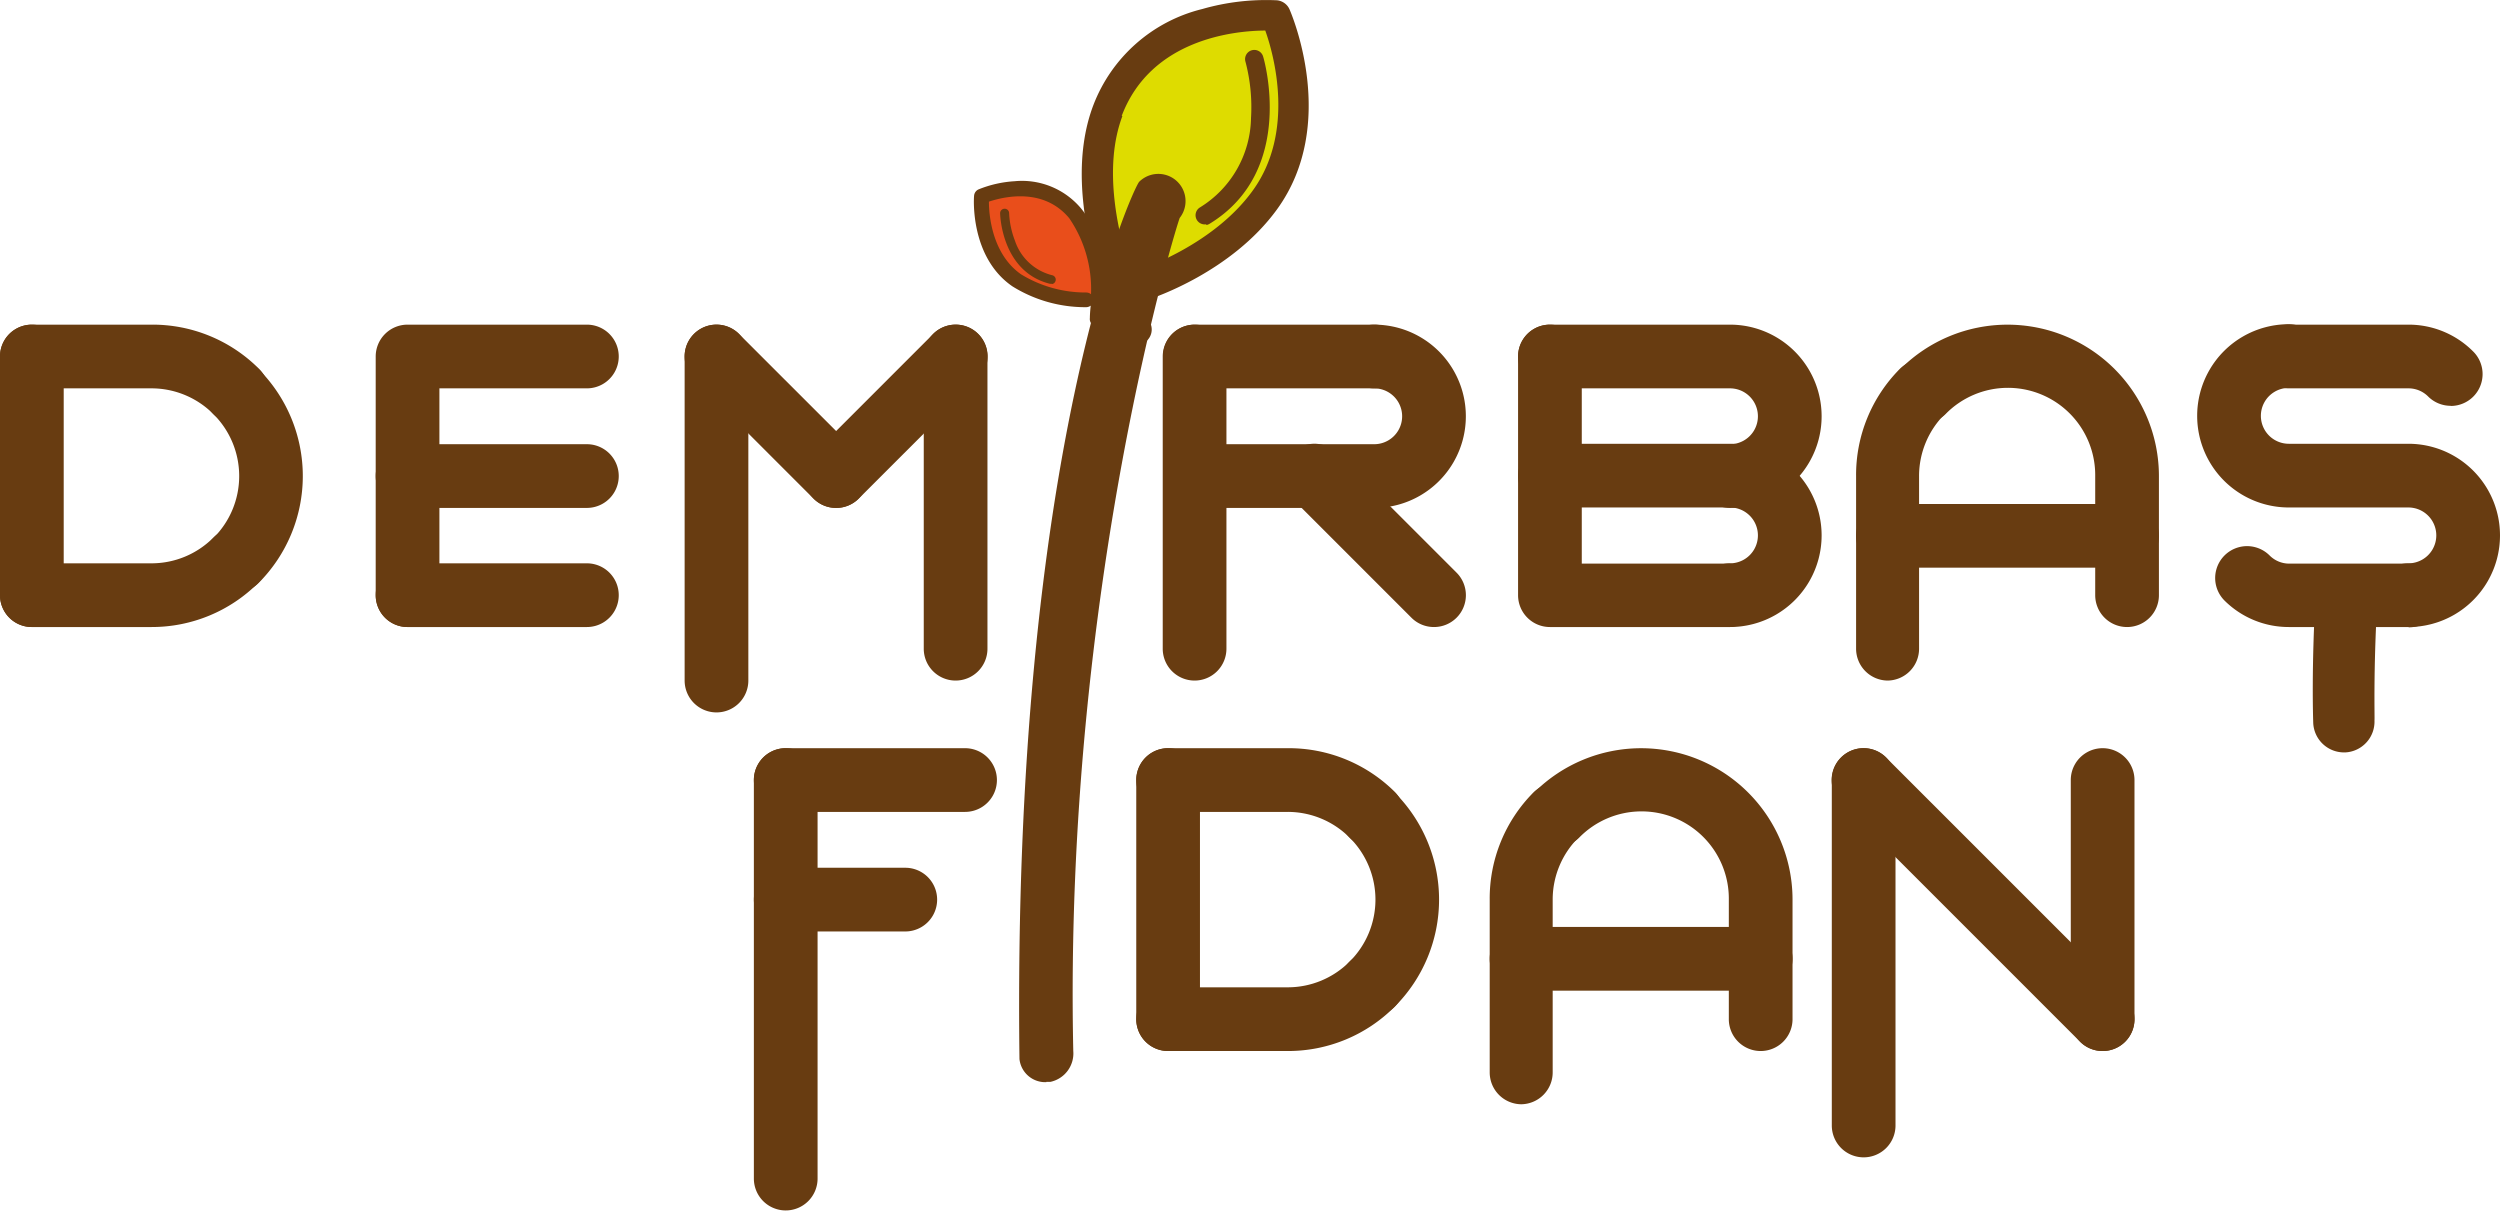
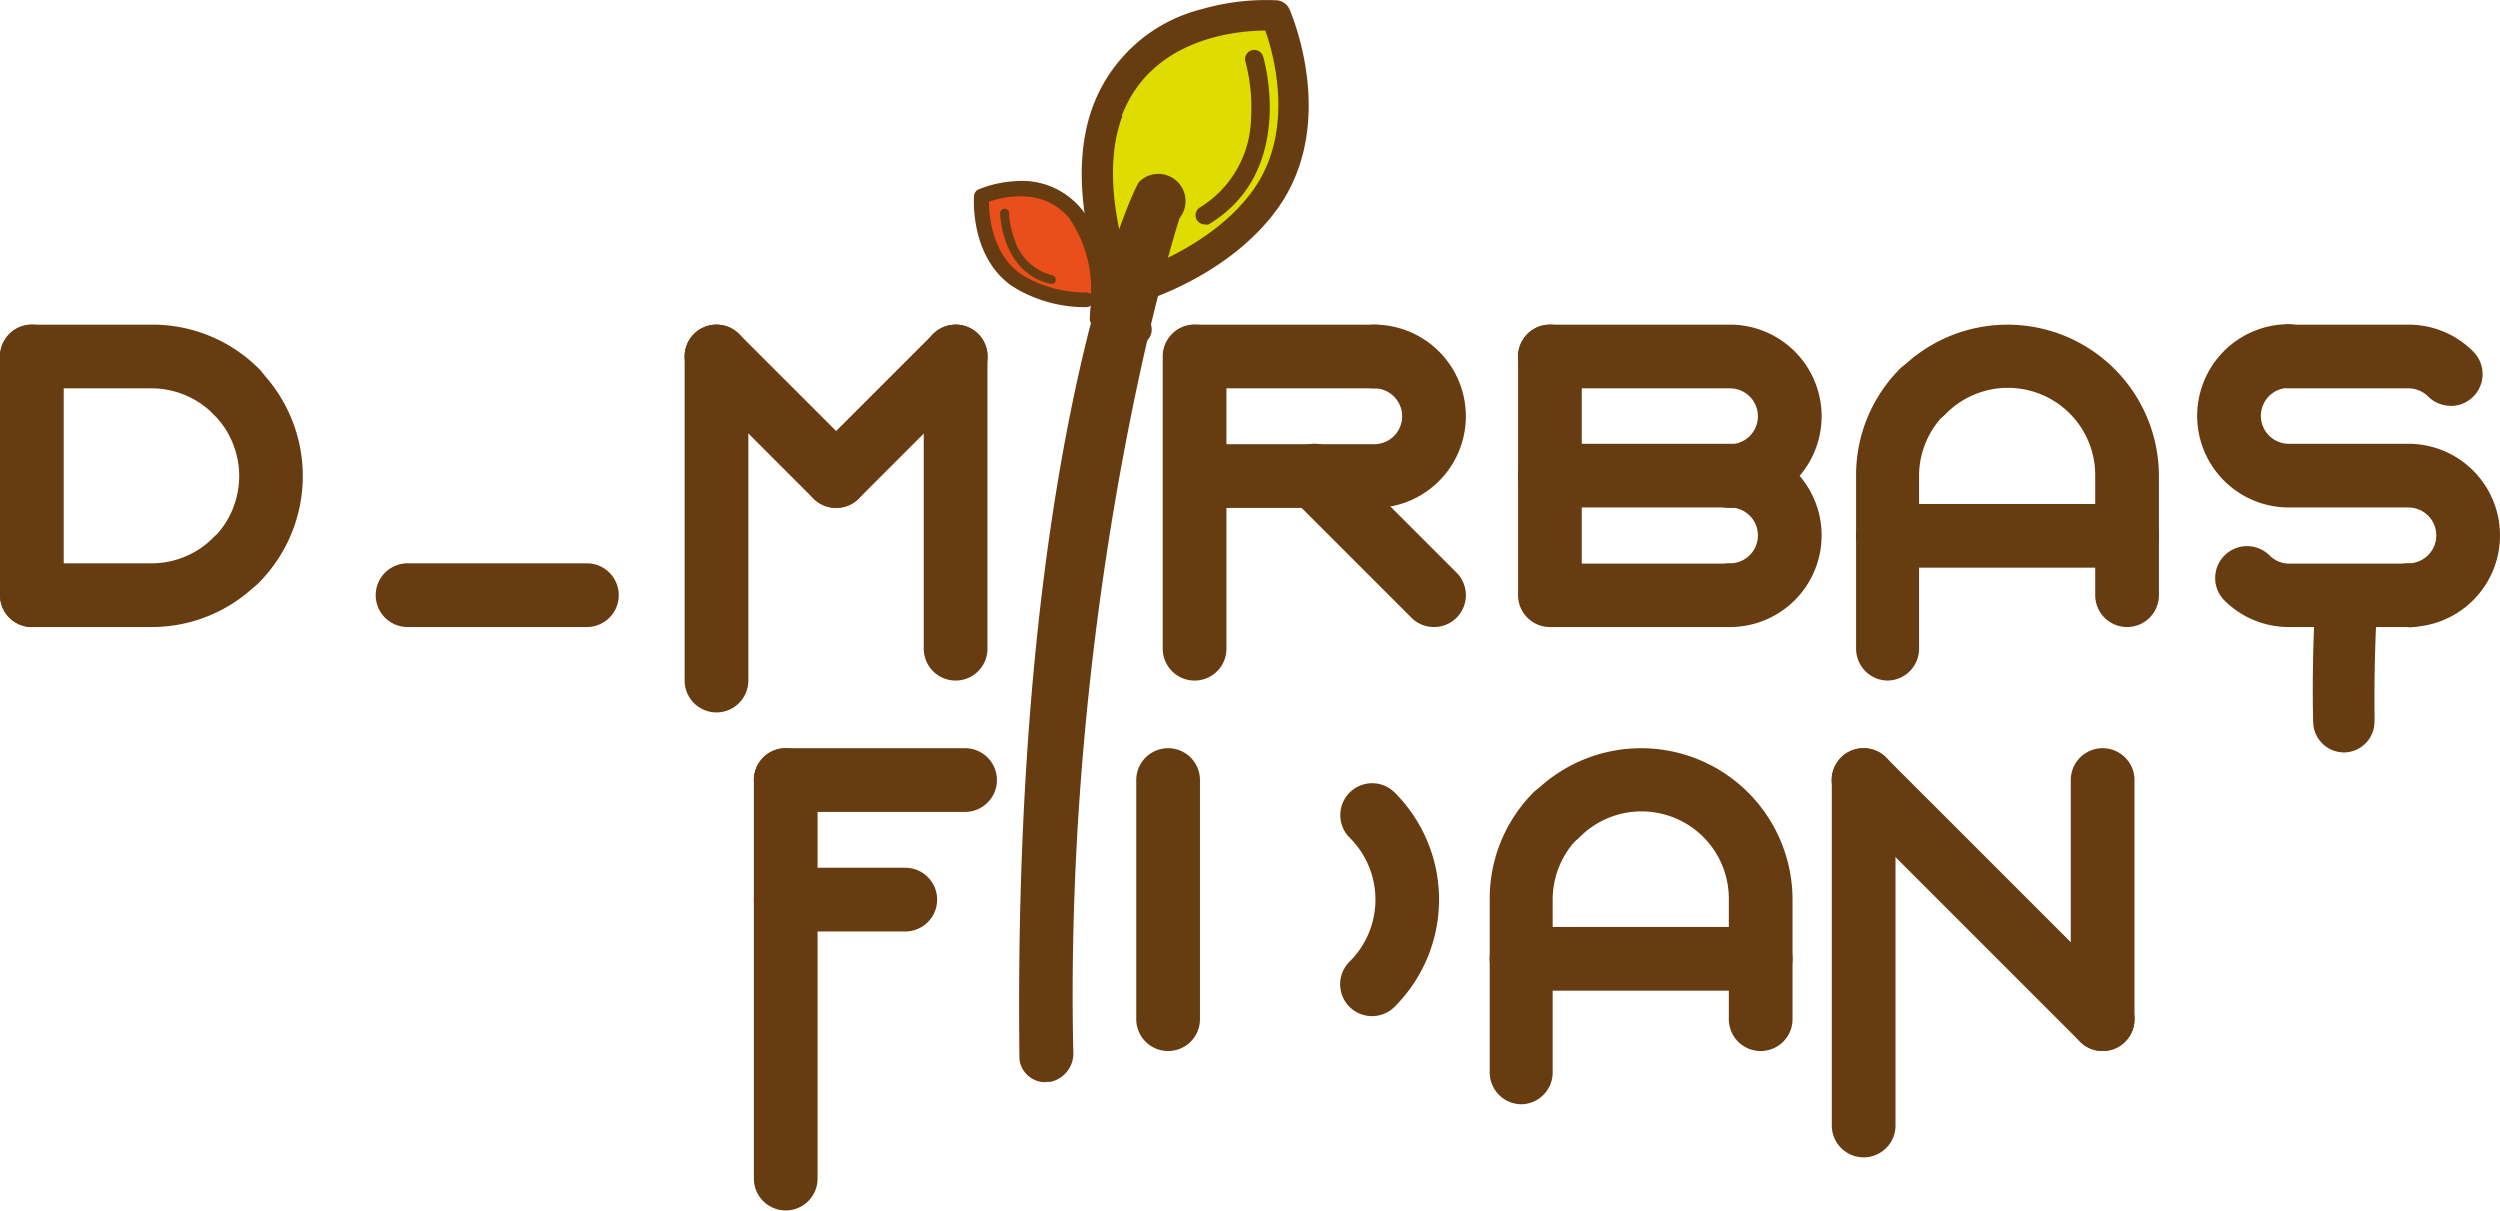
<svg xmlns="http://www.w3.org/2000/svg" id="Layer_1" data-name="Layer 1" viewBox="0 0 171.88 83.23">
  <title>demirbas</title>
  <g>
    <path d="M217.54,41.62h-4.27c-.3,5.24-.18,8.62-.17,9a2.12,2.12,0,0,0,2.12,2h.09a2.12,2.12,0,0,0,2-2.21C217.34,50.32,217.21,46.95,217.54,41.62Z" transform="translate(-54.06 -0.89)" style="fill: #683c11" />
    <path d="M141.73,2s-10.42.17-11.79,7.64,2,13.76,2.37,12.2,4.34-2.19,6.68-4.9S144,10.77,141.73,2Z" transform="translate(-54.06 -0.89)" style="fill: #dedc00" />
    <path d="M126,75.29a1.78,1.78,0,0,1-1.85-1.59c-.52-41.79,7.79-59.82,8.23-60.31a1.87,1.87,0,0,1,2.79,2.48c-.09.11-8,25.36-7.32,57.28a2,2,0,0,1-1.57,2.12H126Z" transform="translate(-54.06 -0.89)" style="fill: #683c11" />
    <path d="M131.23,24c-.19-.37-4.55-9.18-2-15.88a10.77,10.77,0,0,1,7.49-6.61,15.89,15.89,0,0,1,5.12-.6,1.05,1.05,0,0,1,.88.63c.14.32,3.38,7.89-.86,13.74-3.14,4.33-8.55,6.1-8.78,6.18a1,1,0,0,1-.65,0c.39,1,.69,1.58.7,1.61a1.05,1.05,0,0,1-1.88.95Zm0-15.14c-1.35,3.58-.33,8.08.66,11a1,1,0,0,1,.58-.46s5-1.63,7.72-5.41c2.9-4,1.48-9.27.86-11C139,3,133.19,3.54,131.18,8.86Z" transform="translate(-54.06 -0.89)" style="fill: #683c11" />
    <path d="M137,16.36a.63.63,0,0,0,.23-.09c6-3.67,3.7-11.42,3.67-11.5a.63.63,0,0,0-1.21.37A12.23,12.23,0,0,1,140.07,9a7.36,7.36,0,0,1-3.51,6.15.63.63,0,0,0,.43,1.16Z" transform="translate(-54.06 -0.89)" style="fill: #683c11" />
    <path d="M121.55,14.39s4.86-1.62,6.72,1.62,1.33,6.71.89,6-2.37-.3-3.9-1.18S121.94,18.85,121.55,14.39Z" transform="translate(-54.06 -0.89)" style="fill: #e94e1b" />
    <path d="M129.6,23.34h-.16a.52.52,0,0,1-.45-.58s0-.34.06-.86a.51.51,0,0,1-.3.11,9.48,9.48,0,0,1-5.08-1.43c-2.92-2-2.66-6.06-2.64-6.23a.52.52,0,0,1,.31-.44,7.82,7.82,0,0,1,2.47-.56,5.3,5.3,0,0,1,4.55,1.84c2.27,2.7,1.69,7.5,1.66,7.7A.52.52,0,0,1,129.6,23.34Zm-7.55-8.59c0,.92.21,3.6,2.21,5A8.52,8.52,0,0,0,128.73,21a.52.52,0,0,1,.34.12,8.63,8.63,0,0,0-1.5-5.23C125.77,13.73,123,14.44,122.06,14.75Z" transform="translate(-54.06 -0.89)" style="fill: #683c11" />
    <path d="M126.36,20.4h-.12c-3.35-.84-3.42-4.81-3.42-4.85a.31.31,0,0,1,.62,0,6,6,0,0,0,.4,1.89,3.62,3.62,0,0,0,2.55,2.37.31.31,0,0,1,0,.61Z" transform="translate(-54.06 -0.89)" style="fill: #683c11" />
    <g>
      <path d="M173,44a2.19,2.19,0,1,1,0-4.38,1.92,1.92,0,0,0,0-3.84H160.62a2.19,2.19,0,1,1,0-4.38H173A6.3,6.3,0,0,1,173,44Z" transform="translate(-54.06 -0.89)" style="fill: #683c11" />
      <path d="M173,44H160.62a2.19,2.19,0,0,1-2.19-2.19V25.4a2.19,2.19,0,1,1,4.38,0V39.64H173A2.19,2.19,0,0,1,173,44Z" transform="translate(-54.06 -0.89)" style="fill: #683c11" />
      <path d="M173,35.81a2.19,2.19,0,1,1,0-4.38,1.92,1.92,0,0,0,0-3.84H160.62a2.19,2.19,0,1,1,0-4.38H173a6.3,6.3,0,0,1,0,12.6Z" transform="translate(-54.06 -0.89)" style="fill: #683c11" />
    </g>
    <g>
-       <path d="M94.41,35.81H82.08a2.19,2.19,0,0,1,0-4.38H94.41a2.19,2.19,0,0,1,0,4.38Z" transform="translate(-54.06 -0.89)" style="fill: #683c11" />
      <path d="M94.41,44H82.08a2.19,2.19,0,0,1,0-4.38H94.41a2.19,2.19,0,0,1,0,4.38Z" transform="translate(-54.06 -0.89)" style="fill: #683c11" />
-       <path d="M82.08,44a2.19,2.19,0,0,1-2.19-2.19V25.4a2.19,2.19,0,0,1,2.19-2.19H94.41a2.19,2.19,0,0,1,0,4.38H84.27V41.83A2.19,2.19,0,0,1,82.08,44Z" transform="translate(-54.06 -0.89)" style="fill: #683c11" />
    </g>
    <g>
      <path d="M70.28,30a2.18,2.18,0,0,1-1.55-.64,6,6,0,0,0-4.26-1.77H56.25a2.19,2.19,0,0,1,0-4.38h8.22a10.34,10.34,0,0,1,7.36,3A2.19,2.19,0,0,1,70.28,30Z" transform="translate(-54.06 -0.89)" style="fill: #683c11" />
      <path d="M70.28,41.62a2.19,2.19,0,0,1-1.55-3.74,6,6,0,0,0,0-8.52,2.19,2.19,0,0,1,3.1-3.1,10.41,10.41,0,0,1,0,14.72A2.19,2.19,0,0,1,70.28,41.62Z" transform="translate(-54.06 -0.89)" style="fill: #683c11" />
      <path d="M64.47,44H56.25a2.19,2.19,0,0,1,0-4.38h8.22a6,6,0,0,0,4.26-1.77,2.19,2.19,0,0,1,3.1,3.1A10.34,10.34,0,0,1,64.47,44Z" transform="translate(-54.06 -0.89)" style="fill: #683c11" />
      <path d="M56.25,44a2.19,2.19,0,0,1-2.19-2.19V25.4a2.19,2.19,0,1,1,4.38,0V41.83A2.19,2.19,0,0,1,56.25,44Z" transform="translate(-54.06 -0.89)" style="fill: #683c11" />
    </g>
    <g>
-       <path d="M148.4,59.12a2.18,2.18,0,0,1-1.55-.64,6,6,0,0,0-4.26-1.77h-8.22a2.19,2.19,0,0,1,0-4.38h8.22a10.34,10.34,0,0,1,7.36,3,2.19,2.19,0,0,1-1.55,3.74Z" transform="translate(-54.06 -0.89)" style="fill: #683c11" />
      <path d="M148.4,70.75A2.19,2.19,0,0,1,146.85,67a6,6,0,0,0,0-8.52,2.19,2.19,0,0,1,3.1-3.1,10.41,10.41,0,0,1,0,14.72A2.19,2.19,0,0,1,148.4,70.75Z" transform="translate(-54.06 -0.89)" style="fill: #683c11" />
-       <path d="M142.59,73.15h-8.22a2.19,2.19,0,0,1,0-4.38h8.22A6,6,0,0,0,146.85,67a2.19,2.19,0,0,1,3.1,3.1A10.34,10.34,0,0,1,142.59,73.15Z" transform="translate(-54.06 -0.89)" style="fill: #683c11" />
      <path d="M134.37,73.15A2.19,2.19,0,0,1,132.18,71V54.52a2.19,2.19,0,1,1,4.38,0V71A2.19,2.19,0,0,1,134.37,73.15Z" transform="translate(-54.06 -0.89)" style="fill: #683c11" />
    </g>
    <g>
      <path d="M222.55,28.79a2.19,2.19,0,0,1-1.55-.64,1.91,1.91,0,0,0-1.36-.56h-8.22a2.19,2.19,0,0,1,0-4.38h8.22a6.26,6.26,0,0,1,4.46,1.85,2.19,2.19,0,0,1-1.55,3.74Z" transform="translate(-54.06 -0.89)" style="fill: #683c11" />
      <path d="M219.64,44a2.19,2.19,0,0,1,0-4.38,1.92,1.92,0,0,0,0-3.84h-8.22a6.3,6.3,0,1,1,0-12.6,2.19,2.19,0,0,1,0,4.38,1.92,1.92,0,0,0,0,3.84h8.22a6.3,6.3,0,0,1,0,12.6Z" transform="translate(-54.06 -0.89)" style="fill: #683c11" />
      <path d="M219.64,44h-8.22A6.26,6.26,0,0,1,207,42.18a2.19,2.19,0,0,1,3.1-3.1,1.9,1.9,0,0,0,1.36.56h8.22a2.19,2.19,0,0,1,0,4.38Z" transform="translate(-54.06 -0.89)" style="fill: #683c11" />
    </g>
    <g>
      <path d="M116.3,64.93h-8.22a2.19,2.19,0,0,1,0-4.38h8.22a2.19,2.19,0,1,1,0,4.38Z" transform="translate(-54.06 -0.89)" style="fill: #683c11" />
      <path d="M108.08,84.11a2.19,2.19,0,0,1-2.19-2.19V54.52a2.19,2.19,0,1,1,4.38,0v27.4A2.19,2.19,0,0,1,108.08,84.11Z" transform="translate(-54.06 -0.89)" style="fill: #683c11" />
      <path d="M120.41,56.71H108.08a2.19,2.19,0,0,1,0-4.38h12.33a2.19,2.19,0,0,1,0,4.38Z" transform="translate(-54.06 -0.89)" style="fill: #683c11" />
    </g>
    <g>
      <path d="M200.3,44a2.19,2.19,0,0,1-2.19-2.19V33.62a6,6,0,0,0-10.29-4.26,2.19,2.19,0,1,1-3.1-3.1,10.41,10.41,0,0,1,17.77,7.36v8.22A2.19,2.19,0,0,1,200.3,44Z" transform="translate(-54.06 -0.89)" style="fill: #683c11" />
      <path d="M183.86,47.68a2.19,2.19,0,0,1-2.19-2.19V33.62a10.34,10.34,0,0,1,3-7.36,2.19,2.19,0,0,1,3.1,3.1,6,6,0,0,0-1.77,4.26V45.49A2.19,2.19,0,0,1,183.86,47.68Z" transform="translate(-54.06 -0.89)" style="fill: #683c11" />
      <path d="M200.3,39.92H183.86a2.19,2.19,0,0,1,0-4.38H200.3a2.19,2.19,0,0,1,0,4.38Z" transform="translate(-54.06 -0.89)" style="fill: #683c11" />
    </g>
    <g>
      <path d="M175.11,73.15A2.19,2.19,0,0,1,172.92,71V62.74a6,6,0,0,0-10.29-4.26,2.19,2.19,0,1,1-3.1-3.1,10.41,10.41,0,0,1,17.77,7.36V71A2.19,2.19,0,0,1,175.11,73.15Z" transform="translate(-54.06 -0.89)" style="fill: #683c11" />
      <path d="M158.67,76.81a2.19,2.19,0,0,1-2.19-2.19V62.74a10.34,10.34,0,0,1,3-7.36,2.19,2.19,0,0,1,3.1,3.1,6,6,0,0,0-1.77,4.26V74.61A2.19,2.19,0,0,1,158.67,76.81Z" transform="translate(-54.06 -0.89)" style="fill: #683c11" />
      <path d="M175.11,69H158.67a2.19,2.19,0,0,1,0-4.38h16.44a2.19,2.19,0,0,1,0,4.38Z" transform="translate(-54.06 -0.89)" style="fill: #683c11" />
    </g>
    <g>
      <path d="M111.54,35.81a2.18,2.18,0,0,1-1.55-.64l-8.22-8.22a2.19,2.19,0,0,1,3.1-3.1l8.22,8.22a2.19,2.19,0,0,1-1.55,3.74Z" transform="translate(-54.06 -0.89)" style="fill: #683c11" />
      <path d="M111.54,35.81A2.19,2.19,0,0,1,110,32.07l8.22-8.22a2.19,2.19,0,0,1,3.1,3.1l-8.22,8.22A2.18,2.18,0,0,1,111.54,35.81Z" transform="translate(-54.06 -0.89)" style="fill: #683c11" />
      <path d="M103.32,49.87a2.19,2.19,0,0,1-2.19-2.19V25.4a2.19,2.19,0,1,1,4.38,0V47.68A2.19,2.19,0,0,1,103.32,49.87Z" transform="translate(-54.06 -0.89)" style="fill: #683c11" />
      <path d="M119.76,47.68a2.19,2.19,0,0,1-2.19-2.19V25.4a2.19,2.19,0,1,1,4.38,0V45.49A2.19,2.19,0,0,1,119.76,47.68Z" transform="translate(-54.06 -0.89)" style="fill: #683c11" />
    </g>
    <g>
      <path d="M198.62,73.15a2.18,2.18,0,0,1-1.55-.64L180.63,56.07a2.19,2.19,0,1,1,3.1-3.1l16.44,16.44a2.19,2.19,0,0,1-1.55,3.74Z" transform="translate(-54.06 -0.89)" style="fill: #683c11" />
      <path d="M182.18,80.46A2.19,2.19,0,0,1,180,78.27V54.52a2.19,2.19,0,1,1,4.38,0V78.27A2.19,2.19,0,0,1,182.18,80.46Z" transform="translate(-54.06 -0.89)" style="fill: #683c11" />
      <path d="M198.62,73.15A2.19,2.19,0,0,1,196.43,71V54.52a2.19,2.19,0,1,1,4.38,0V71A2.19,2.19,0,0,1,198.62,73.15Z" transform="translate(-54.06 -0.89)" style="fill: #683c11" />
    </g>
    <g>
      <path d="M148.54,35.81H136.21a2.19,2.19,0,1,1,0-4.38h12.33a1.92,1.92,0,1,0,0-3.84,2.19,2.19,0,0,1,0-4.38,6.3,6.3,0,0,1,0,12.6Z" transform="translate(-54.06 -0.89)" style="fill: #683c11" />
      <path d="M136.21,47.68A2.19,2.19,0,0,1,134,45.49V25.4a2.19,2.19,0,1,1,4.38,0V45.49A2.19,2.19,0,0,1,136.21,47.68Z" transform="translate(-54.06 -0.89)" style="fill: #683c11" />
      <path d="M148.54,27.59H136.21a2.19,2.19,0,1,1,0-4.38h12.33a2.19,2.19,0,0,1,0,4.38Z" transform="translate(-54.06 -0.89)" style="fill: #683c11" />
      <path d="M152.65,44a2.18,2.18,0,0,1-1.55-.64l-8.22-8.22a2.19,2.19,0,1,1,3.1-3.1l8.22,8.22A2.19,2.19,0,0,1,152.65,44Z" transform="translate(-54.06 -0.89)" style="fill: #683c11" />
    </g>
  </g>
</svg>